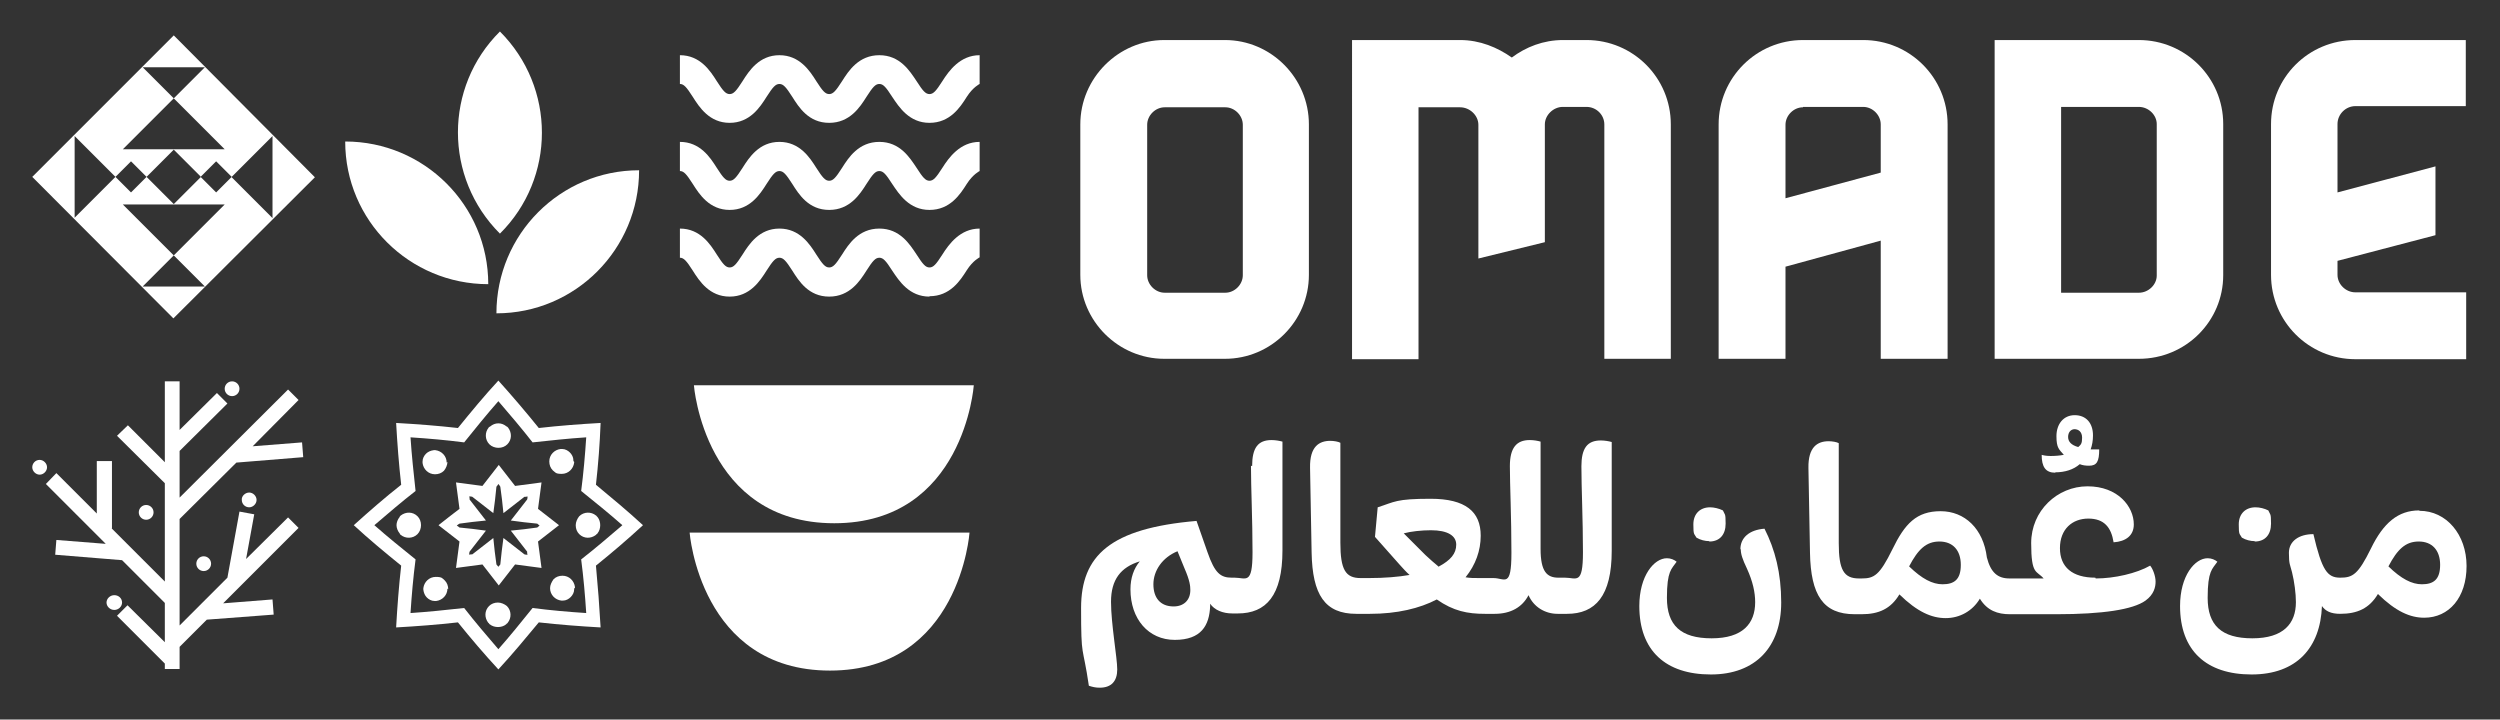
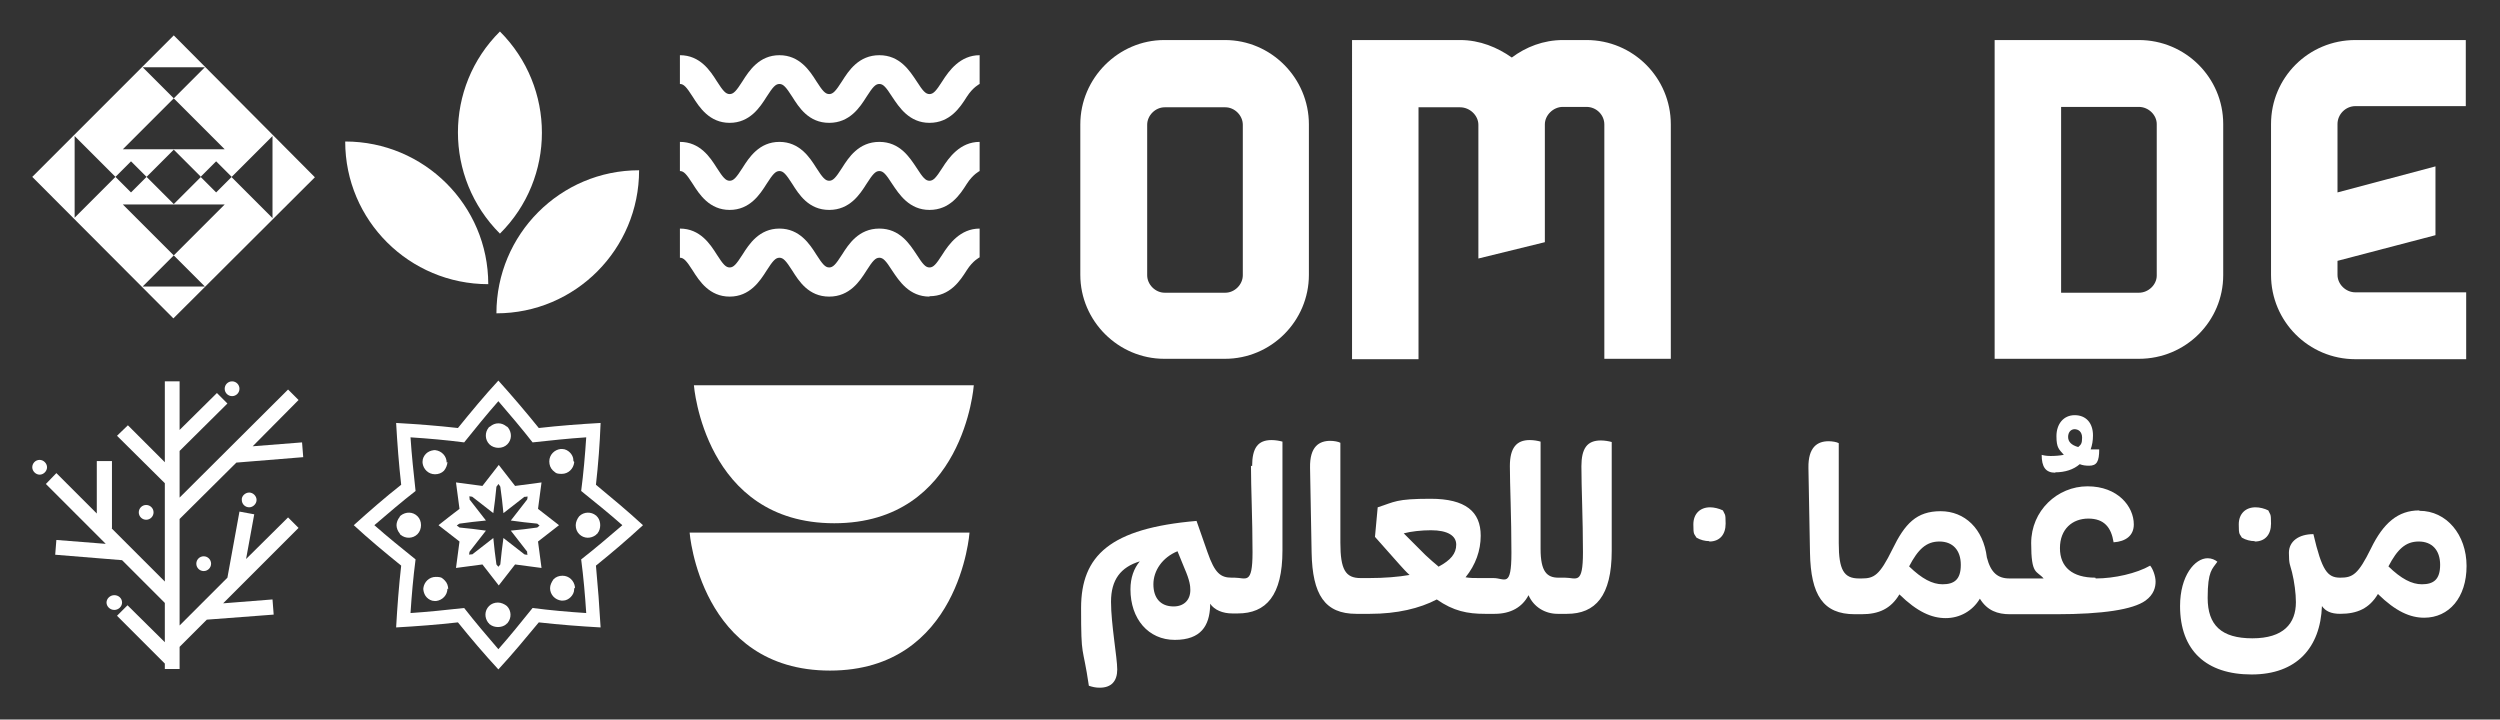
<svg xmlns="http://www.w3.org/2000/svg" version="1.1" viewBox="0 0 643.1 185.1">
  <rect x="0" y="0" width="643.1" height="185.1" fill="#333333" stroke="none" />
  <defs>
    <style>
      .cls-1 {
        fill-rule: evenodd;
      }

      .cls-1, .cls-2 {
        fill: #fff;
      }
    </style>
  </defs>
  <g>
    <g id="Layer_1">
      <g>
        <path class="cls-2" d="M315.1,10.3c11.9,0,21.6,9.8,21.6,21.7v38.7c0,11.9-9.7,21.6-21.6,21.6h-15.6c-11.8,0-21.6-9.7-21.6-21.6v-38.7c0-11.9,9.8-21.7,21.6-21.7,0,0,15.6,0,15.6,0ZM299.6,27.6c-2.4,0-4.5,2.1-4.5,4.5v38.7c0,2.4,2.1,4.5,4.5,4.5h15.6c2.4,0,4.5-2.1,4.5-4.5v-38.7c0-2.4-2.1-4.5-4.5-4.5,0,0-15.6,0-15.6,0Z" />
        <path class="cls-2" d="M408.1,10.3c12,0,21.7,9.7,21.7,21.7v60.3h-17.1v-60.3c0-2.4-2-4.5-4.6-4.5h-6.1c-2.4,0-4.6,2.1-4.6,4.5v30.3l-17.1,4.2v-34.4c0-2.4-2.2-4.5-4.7-4.5h-10.7v64.8h-17.1V10.3h27.8c5.1,0,9.6,1.9,13.3,4.5,3.6-2.7,8.1-4.5,13.2-4.5h6.1Z" />
-         <path class="cls-2" d="M479.3,10.3c12,0,21.7,9.7,21.7,21.7v60.3h-17.2v-30.4l-24.5,6.7v23.7h-17.2v-60.3c0-12,9.7-21.7,21.7-21.7h15.5,0ZM463.8,27.6c-2.4,0-4.5,2.1-4.5,4.5v18.9l24.5-6.6v-12.4c0-2.4-2.1-4.5-4.5-4.5h-15.5Z" />
        <path class="cls-2" d="M550.2,10.3c12,0,21.7,9.7,21.7,21.6v38.9c0,11.8-9.6,21.5-21.7,21.5h-37.1V10.3h37.1ZM530.2,75.3h20c2.5,0,4.6-2.1,4.6-4.4V31.9c0-2.3-2.1-4.4-4.6-4.4h-20s0,47.7,0,47.7Z" />
        <path class="cls-2" d="M605.9,27.3c-2.5,0-4.6,2.1-4.6,4.6v17.6l25.2-6.7v17.7l-25.2,6.6v3.6c0,2.4,2.1,4.5,4.6,4.5h28.5v17.2h-28.5c-12,0-21.7-9.7-21.7-21.7V31.9c0-11.9,9.6-21.6,21.7-21.6h28.4v17h-28.4Z" />
      </g>
      <g>
        <path class="cls-1" d="M128.6,8.1c14.4,14.4,14.4,37.7,0,52-14.4-14.4-14.4-37.7,0-52Z" />
        <path class="cls-1" d="M164.4,43.8c0,20.3-16.4,36.8-36.7,36.8,0-20.3,16.4-36.8,36.7-36.8Z" />
        <path class="cls-1" d="M88.8,36.4c20.3,0,36.8,16.4,36.8,36.7-20.3,0-36.8-16.4-36.8-36.7Z" />
        <path class="cls-2" d="M250.5,99.1s-2.5,35.5-35.9,35.5-36.1-35.5-36.1-35.5c0,0,72.1,0,72.1,0Z" />
        <path class="cls-2" d="M249.4,137s-2.5,35.5-35.9,35.5-36.1-35.5-36.1-35.5h72.1Z" />
        <path class="cls-2" d="M44.7,9.1L8.3,45.5l36.3,36.4,36.4-36.3L44.7,9.1ZM36.7,17.3h16l-8,8,13.1,13.1h-26.2l13.1-13.1-8-8ZM19.2,35l10.5,10.5-10.5,10.5s0-21.1,0-21.1ZM33.7,41.5l4,4,7-7,7,7-7,7-7-7-4,4-4-4,4-4ZM52.7,73.7h-16l8-8-13.1-13.1h26.2l-13.1,13.1,8,8ZM55.6,49.5l-4-4,4-4,4,4-4,4ZM59.6,45.5l10.5-10.5v21.1l-10.5-10.5Z" />
        <g>
          <path class="cls-2" d="M165.4,135.1c-3.9-3.6-8-7-12.1-10.4.6-5.3,1-10.6,1.2-15.9-5.3.3-10.6.7-15.9,1.3-3.3-4.1-6.8-8.2-10.4-12.2-3.6,3.9-7,8-10.4,12.2-5.3-.6-10.6-1-15.9-1.3.3,5.3.7,10.6,1.3,15.9-4.2,3.3-8.2,6.8-12.2,10.4,3.9,3.6,8,7,12.2,10.4-.6,5.3-1,10.6-1.3,15.9,5.3-.3,10.6-.7,15.9-1.3,3.3,4.1,6.8,8.2,10.4,12.1,3.6-3.9,7-8,10.4-12.1,5.3.6,10.6,1,15.9,1.3-.3-5.3-.7-10.6-1.2-15.9,4.1-3.3,8.2-6.8,12.1-10.4ZM137,156.4c-2.9,3.6-5.8,7.2-8.8,10.6-3-3.5-6-7-8.8-10.6-4.6.5-9.2,1-13.8,1.3.3-4.6.7-9.2,1.3-13.8-3.6-2.9-7.2-5.8-10.6-8.8,3.5-3,7-6,10.6-8.8-.5-4.6-1-9.2-1.3-13.8,4.6.3,9.2.7,13.8,1.3,2.9-3.6,5.8-7.2,8.8-10.6,3,3.5,6,7,8.8,10.6,4.6-.5,9.2-1,13.8-1.3-.3,4.6-.7,9.2-1.3,13.8,3.6,2.9,7.2,5.8,10.6,8.8-3.5,3-7,6-10.6,8.8.6,4.6,1,9.2,1.3,13.8-4.6-.3-9.2-.7-13.8-1.3Z" />
          <path class="cls-2" d="M143.8,135.1c-1.8-1.4-3.6-2.8-5.4-4.2.3-2.3.6-4.5.9-6.8-2.3.3-4.6.6-6.8.9-1.4-1.8-2.8-3.6-4.2-5.4-1.4,1.8-2.8,3.6-4.2,5.4-2.3-.3-4.6-.6-6.8-.9.3,2.3.6,4.6.9,6.8-1.8,1.4-3.7,2.8-5.4,4.2,1.8,1.4,3.6,2.8,5.4,4.2-.3,2.3-.6,4.5-.9,6.8,2.3-.3,4.6-.6,6.8-.9,1.4,1.8,2.8,3.6,4.2,5.4,1.4-1.8,2.8-3.6,4.2-5.4,2.3.3,4.6.6,6.8.9-.3-2.3-.6-4.6-.9-6.8,1.8-1.4,3.6-2.8,5.4-4.2ZM131.4,136.5c1.4,1.8,2.8,3.6,4.2,5.4,0,.3,0,.6.1.8-.3,0-.5,0-.8-.1-1.8-1.4-3.6-2.8-5.4-4.2-.3,2.3-.6,4.5-.8,6.8-.2.2-.3.4-.5.6-.2-.2-.3-.4-.5-.6-.3-2.2-.6-4.5-.8-6.8-1.8,1.4-3.6,2.8-5.4,4.2-.3,0-.5,0-.8.1,0-.3,0-.6.1-.8,1.4-1.8,2.8-3.6,4.2-5.4-2.2-.3-4.5-.6-6.8-.8-.2-.2-.4-.3-.7-.5.2-.2.4-.3.7-.5,2.2-.3,4.5-.6,6.8-.8-1.4-1.8-2.8-3.6-4.2-5.4,0-.3,0-.6-.1-.8.3,0,.6,0,.8.1,1.8,1.4,3.6,2.8,5.4,4.2.3-2.2.6-4.5.8-6.8.2-.2.3-.4.5-.7.2.2.3.4.5.7.3,2.2.6,4.5.8,6.8,1.8-1.4,3.6-2.8,5.4-4.2.3,0,.5,0,.8-.1,0,.3,0,.6-.1.8-1.4,1.8-2.8,3.6-4.2,5.4,2.2.3,4.5.6,6.8.8.2.2.4.3.6.5-.2.2-.4.3-.6.5-2.2.3-4.5.6-6.8.8h0Z" />
          <path class="cls-2" d="M115.1,118.8c0,.8-.4,1.7-.9,2.3-.6.6-1.4.9-2.3.9-1.7,0-3-1.3-3.2-2.9,0,0,0-.1,0-.2,0,0,0-.2,0-.2,0-.8.4-1.5.9-2,.5-.5,1.2-.8,2-.9,0,0,.2,0,.2,0,0,0,.2,0,.2,0,1.6.2,2.9,1.5,2.9,3.2h0Z" />
          <path class="cls-2" d="M108.3,135.1c0,.8-.3,1.7-.9,2.3-1.2,1.2-3.1,1.2-4.3.2,0,0-.1,0-.2-.2,0,0,0-.1-.1-.2-.5-.6-.8-1.4-.8-2.1s.3-1.5.8-2.1c0,0,0-.1.1-.2,0,0,.1-.1.2-.2,1.3-1,3.1-1,4.3.2.6.6.9,1.4.9,2.3h0Z" />
          <path class="cls-2" d="M115.1,151.4c0,1.7-1.3,3-2.9,3.2,0,0-.1,0-.2,0s-.2,0-.2,0c-.8,0-1.5-.4-2-.9-.5-.5-.8-1.2-.9-2,0,0,0-.1,0-.2,0,0,0-.2,0-.2.2-1.6,1.5-2.9,3.2-2.9s1.7.4,2.3.9c.6.6.9,1.4.9,2.3h0Z" />
          <path class="cls-2" d="M130.6,160.2c0,0,0,.1-.2.2s-.1.1-.2.2c-.6.5-1.4.7-2.1.7s-1.5-.2-2.1-.7c0,0-.1,0-.2-.2,0,0,0-.1-.2-.2-1-1.3-1-3.1.2-4.3.6-.6,1.4-.9,2.3-.9.8,0,1.7.4,2.3.9,1.2,1.2,1.2,3.1.2,4.3h0Z" />
          <path class="cls-2" d="M147.7,151.4c0,0,0,.2,0,.2,0,.8-.4,1.5-.9,2-.5.5-1.2.9-2,.9,0,0-.1,0-.2,0s-.2,0-.2,0c-1.6-.2-2.9-1.5-2.9-3.2,0-.8.4-1.6.9-2.3.6-.6,1.4-.9,2.3-.9,1.7,0,3,1.3,3.2,2.9,0,0,0,.1,0,.2h0Z" />
          <path class="cls-2" d="M154.4,135.1c0,.7-.2,1.5-.7,2.1,0,0,0,.1-.2.2s-.1.1-.2.2c-1.3,1-3.1,1-4.3-.2-.6-.6-.9-1.4-.9-2.3,0-.8.4-1.7.9-2.3,1.2-1.2,3.1-1.2,4.3-.2,0,0,.1,0,.2.2,0,0,.1.1.2.2.5.6.7,1.4.7,2.1h0Z" />
          <path class="cls-2" d="M147.7,118.8c0,0,0,.2,0,.2-.2,1.6-1.5,2.9-3.2,2.9s-1.6-.4-2.3-.9c-.6-.6-.9-1.4-.9-2.3,0-1.7,1.3-3,2.9-3.2,0,0,.1,0,.2,0,0,0,.2,0,.2,0,.8,0,1.5.4,2,.9.5.5.9,1.2.9,2,0,0,0,.2,0,.2h0Z" />
          <path class="cls-2" d="M130.5,114.3c-.6.6-1.4.9-2.3.9-.8,0-1.7-.3-2.3-.9-1.2-1.2-1.2-3.1-.2-4.3,0,0,0-.1.2-.2,0,0,.1,0,.2-.1.6-.5,1.3-.8,2.1-.8s1.5.3,2.1.8c0,0,.1,0,.2.1,0,0,.1.1.2.2,1,1.3,1,3.1-.2,4.3h0Z" />
        </g>
        <g>
          <path class="cls-2" d="M239.1,54c-5.2,0-7.8-4-9.6-6.7-1.6-2.5-2.3-3.3-3.3-3.3s-1.7.8-3.3,3.3c-1.7,2.7-4.3,6.7-9.6,6.7s-7.8-4-9.5-6.7c-1.6-2.5-2.3-3.3-3.3-3.3s-1.7.8-3.3,3.3c-1.7,2.7-4.3,6.7-9.5,6.7s-7.8-4-9.5-6.7c-1.6-2.5-2.3-3.3-3.3-3.3v-7.5c5.2,0,7.8,4,9.5,6.7,1.6,2.5,2.3,3.3,3.3,3.3s1.7-.8,3.3-3.3c1.7-2.7,4.3-6.7,9.5-6.7s7.8,4,9.5,6.7c1.6,2.5,2.3,3.3,3.3,3.3s1.7-.8,3.3-3.3c1.7-2.7,4.3-6.7,9.6-6.7s7.8,4,9.6,6.7c1.6,2.5,2.3,3.3,3.3,3.3s1.7-.8,3.3-3.3c1.7-2.7,4.6-6.7,9.6-6.7v7.5s-1.7.8-3.3,3.3c-1.7,2.7-4.3,6.7-9.6,6.7h0Z" />
          <path class="cls-2" d="M239.1,76.3c-5.2,0-7.8-4-9.6-6.7-1.6-2.5-2.3-3.3-3.3-3.3s-1.7.8-3.3,3.3c-1.7,2.7-4.3,6.7-9.6,6.7s-7.8-4-9.5-6.7c-1.6-2.5-2.3-3.3-3.3-3.3s-1.7.8-3.3,3.3c-1.7,2.7-4.3,6.7-9.5,6.7s-7.8-4-9.5-6.7c-1.6-2.5-2.3-3.3-3.3-3.3v-7.5c5.2,0,7.8,4,9.5,6.7,1.6,2.5,2.3,3.3,3.3,3.3s1.7-.8,3.3-3.3c1.7-2.7,4.3-6.7,9.5-6.7s7.8,4,9.5,6.7c1.6,2.5,2.3,3.3,3.3,3.3s1.7-.8,3.3-3.3c1.7-2.7,4.3-6.7,9.6-6.7s7.8,4,9.6,6.7c1.6,2.5,2.3,3.3,3.3,3.3s1.7-.8,3.3-3.3c1.7-2.7,4.6-6.7,9.6-6.7v7.4s-1.7.8-3.3,3.3c-1.7,2.7-4.3,6.7-9.6,6.7h0Z" />
        </g>
        <path class="cls-2" d="M239.1,31.6c-5.2,0-7.8-4-9.6-6.7-1.6-2.5-2.3-3.3-3.3-3.3s-1.7.8-3.3,3.3c-1.7,2.7-4.3,6.7-9.6,6.7s-7.8-4-9.5-6.7c-1.6-2.5-2.3-3.3-3.3-3.3s-1.7.8-3.3,3.3c-1.7,2.7-4.3,6.7-9.5,6.7s-7.8-4-9.5-6.7c-1.6-2.5-2.3-3.3-3.3-3.3v-7.4c5.2,0,7.8,4,9.5,6.7,1.6,2.5,2.3,3.3,3.3,3.3s1.7-.8,3.3-3.3c1.7-2.7,4.3-6.7,9.5-6.7s7.8,4,9.5,6.7c1.6,2.5,2.3,3.3,3.3,3.3s1.7-.8,3.3-3.3c1.7-2.7,4.3-6.7,9.6-6.7s7.8,4,9.6,6.7c1.6,2.5,2.3,3.3,3.3,3.3s1.7-.8,3.3-3.3c1.7-2.7,4.6-6.7,9.6-6.7v7.4s-1.7.8-3.3,3.3c-1.7,2.7-4.3,6.7-9.6,6.7h0Z" />
        <g>
          <polygon class="cls-2" points="74.1 133.1 63.3 143.8 65.4 132.3 61.6 131.6 58.5 148.6 58.5 148.6 46.2 160.9 46.2 133.5 60.8 119 78 117.6 77.7 113.8 65 114.8 76.8 102.9 74.1 100.2 46.2 128 46.2 116 46.2 116 58.5 103.8 55.8 101.1 46.2 110.6 46.2 98.1 42.4 98.1 42.4 118.9 32.9 109.4 30.1 112.1 42.4 124.3 42.4 149.6 28.7 135.9 28.8 135.9 28.8 118.6 24.9 118.6 24.9 132.1 14.5 121.7 11.8 124.5 27.2 139.9 14.5 138.9 14.2 142.7 31.4 144.1 42.4 155.1 42.4 165.2 32.8 155.7 30.1 158.4 42.4 170.7 42.4 170.7 42.4 172.1 46.2 172.1 46.2 166.4 53.2 159.4 70.4 158.1 70.1 154.2 57.4 155.2 76.8 135.8 74.1 133.1" />
          <path class="cls-2" d="M62.2,128.6c0,1.1.9,1.9,1.9,1.9s1.9-.9,1.9-1.9-.9-1.9-1.9-1.9-2,.9-1.9,1.9Z" />
          <circle class="cls-2" cx="59.7" cy="100" r="1.9" />
          <circle class="cls-2" cx="52.4" cy="145" r="1.9" />
          <path class="cls-2" d="M31.4,155c0-1.1-.9-1.9-2-1.9s-2,.9-2,1.9.9,1.9,2,1.9,2-.9,2-1.9Z" />
          <circle class="cls-2" cx="37.6" cy="131.8" r="1.9" />
          <path class="cls-2" d="M10.2,118.3c-1.1,0-1.9.9-1.9,1.9s.9,1.9,1.9,1.9,1.9-.9,1.9-1.9-.9-1.9-1.9-1.9Z" />
        </g>
      </g>
      <g>
        <path class="cls-2" d="M321.8,119.8c0,5.8.4,13.8.4,22.3s-1.7,6.5-4.6,6.5h-.7s0,0,0,0c0,0,0,0,0,0-2.9,0-4.4-1.1-6.3-6.6l-2.8-8c-22.2,1.9-29.7,8.9-29.7,22.4s.4,9.1,2,20c.9.3,1.7.5,2.8.5,3,0,4.5-1.7,4.5-4.7s-1.6-11.7-1.6-17.4,2.5-8.9,7.4-10.4c-1.5,1.8-2.4,4.2-2.4,7.2,0,7.6,4.6,13,11.4,13s8.9-3.7,9.1-8.7v-.6c1.1,1.6,3.2,2.5,5.7,2.5s0,0,0,0,0,0,0,0h1.4c7.3,0,11.5-4.6,11.5-16.2v-28c-.7-.2-1.8-.4-2.8-.4-3.5,0-5,2-5,6.7ZM301.9,156c-3.4,0-5.2-2.2-5.2-5.7s2.3-6.9,6.2-8.5l1.8,4.4c1.4,3.2,1.5,4.6,1.5,5.6,0,2.6-1.7,4.2-4.3,4.2Z" />
        <path class="cls-2" d="M406.8,119.8c0,5.8.4,13.8.4,22.3s-1.7,6.5-4.6,6.5h-.7s0,0,0,0,0,0,0,0h-1c-3,0-4.6-1.6-4.6-7.4v-27.6c-.7-.2-1.7-.4-2.8-.4-3.4,0-5.1,2-5.1,6.7s.4,13.1.4,22.3-1.7,6.5-4.6,6.5h-3.6c-1.4,0-2.5,0-3.6-.2,2.6-3.2,3.9-6.9,3.9-10.7,0-6.2-3.9-9.5-12.9-9.5s-9.2.8-13.6,2.2l-.7,7.6,6.3,7.1c.9,1,1.7,1.9,2.6,2.7-2.9.5-6.4.8-10.5.8h-1.4s0,0,0,0c0,0,0,0,0,0h-.7c-3.9,0-5.2-2.2-5.2-9.1v-25.7c-.5-.3-1.7-.5-2.6-.5-2.8,0-5.3,1.4-5.2,6.9l.4,21.8c.2,10.9,3.4,15.8,11.5,15.8h1.8s0,0,0,0c0,0,0,0,0,0h1.7c7,0,12.8-1.4,17.2-3.7,4.3,3,7.9,3.7,12.4,3.7h2.5c4.1,0,7.1-1.7,8.7-4.8,1.3,3,4.2,4.8,7.5,4.8h1s0,0,0,0,0,0,0,0h1.4c7.3,0,11.5-4.6,11.5-16.2v-28c-.7-.2-1.8-.4-2.8-.4-3.5,0-5,2-5,6.7ZM370,145.7c-1-.8-2.1-1.8-3.3-2.9l-5.6-5.6c1.8-.5,4.6-.8,7-.8,4.3,0,6.5,1.4,6.5,3.7s-1.4,4-4.6,5.7Z" />
        <path class="cls-2" d="M439.7,139.3c2.7,0,4.2-1.8,4.2-4.6s-.2-2.2-.7-3.4c-1-.5-2.3-.8-3.3-.8-2.5,0-4.3,1.6-4.3,4.4s.2,2.3.8,3.4c1,.6,2.2.9,3.3.9Z" />
-         <path class="cls-2" d="M447.8,141.3c0,1.2.4,2.5,1.6,5,1.5,3.3,2.1,6.1,2.1,8.6,0,5.5-3.2,9.3-11.2,9.3s-11.5-3.4-11.5-10.4,1.2-7.4,2.5-9.3c-.6-.5-1.5-.9-2.5-.9-3.3,0-7.1,4.5-7.1,12.3,0,11.5,6.8,17.6,18.4,17.6s18.1-7.2,18.1-18.5h0c0-7.6-1.6-13.7-4.3-19-3.9.3-6.2,2.3-6.2,5.3Z" />
        <path class="cls-2" d="M528.7,121.5c2.5,0,4.7-.7,6.3-2.1.7.3,1.5.4,2.4.4,2,0,2.6-1.1,2.6-4.2-.8,0-1.5,0-2.2,0,.4-1.1.6-2.3.6-3.6,0-3.2-1.8-5.2-4.7-5.2s-4.7,2.3-4.7,5.4.7,3.4,1.9,4.8c-1,.2-2.2.3-3.4.3s-2-.2-2.3-.3c0,3.1,1,4.6,3.5,4.6ZM533.6,110.4c1.1,0,2,.7,2,2.2s-.3,1.8-1,2.4c-1.8-.5-2.6-1.4-2.6-2.6s.7-2,1.7-2Z" />
        <path class="cls-2" d="M539,148.6c-5.9,0-9.1-2.7-9.1-7.6s3.2-7.6,7.3-7.6,5.9,2.3,6.5,6.1c3.1-.2,5.2-1.7,5.2-4.6,0-4.6-4.1-9.8-11.9-9.8s-14.5,6.3-14.5,14.6,1.4,7,3.2,9.1h-7s0,0,0,0c0,0,0,0,0,0h-1.8c-3,0-4.8-1.5-5.8-5.4-.9-7.4-5.7-11.9-11.9-11.9s-9.2,3.2-12.4,9.8c-3.3,6.7-4.7,7.5-7.9,7.5s0,0,0,0c0,0,0,0,0,0h-.7c-3.9,0-5.2-2.2-5.2-9.1v-25.7c-.5-.3-1.7-.5-2.6-.5-2.8,0-5.3,1.4-5.2,6.9l.4,21.8c.2,10.9,3.4,15.8,11.5,15.8h1.8s0,0,0,0c0,0,0,0,0,0,4.4,0,7.5-1.4,9.7-5.1,4.6,4.5,8.3,6.1,11.9,6.1s6.9-1.8,8.8-5c1.9,3.1,4.6,4,7.7,4h1.8s0,0,0,0c0,0,0,0,0,0h10.2c11.9,0,19.7-1.2,22.9-3.5,2.2-1.6,2.6-3.5,2.6-4.9s-.7-3.3-1.4-4.1c-3.5,2-9.2,3.3-14,3.3ZM499.7,150.3c-2.6,0-5.3-1.4-8.6-4.6,2.3-4.4,4.4-6.4,7.8-6.4s5.5,2.2,5.5,6-1.7,5-4.7,5Z" />
        <path class="cls-2" d="M580,139.3c2.7,0,4.2-1.8,4.2-4.6s-.2-2.2-.7-3.4c-1-.5-2.2-.8-3.3-.8-2.5,0-4.3,1.6-4.3,4.4s.2,2.3.8,3.4c1,.6,2.2.9,3.3.9Z" />
        <path class="cls-2" d="M622.3,131.3c-5.4,0-9.2,3.2-12.4,9.8-3.3,6.7-4.7,7.5-7.9,7.5s0,0,0,0c0,0,0,0,0,0-3.3,0-4.7-1.8-6.9-11.2-3.7,0-6.3,1.8-6.3,4.8s.3,3,.8,5c.6,2.4,1,5.5,1,7.7,0,5.5-3.2,9.3-11.2,9.3s-11.5-3.4-11.5-10.4,1.2-7.4,2.5-9.3c-.6-.5-1.5-.9-2.5-.9-3.3,0-7.1,4.5-7.1,12.3,0,11.5,6.8,17.6,18.4,17.6s17.7-6.9,18.1-17.6c.9,1.3,2.3,2,4.7,2s0,0,0,0c0,0,0,0,0,0,4.4,0,7.5-1.4,9.7-5.1,4.6,4.5,8.3,6.1,11.9,6.1,6.4,0,10.9-5.2,10.9-13.3s-5.2-14.2-12.1-14.2ZM596.4,154.9c0,0,0,0,.2,0h-.2ZM623,150.3c-2.6,0-5.3-1.4-8.6-4.6,2.3-4.4,4.4-6.4,7.8-6.4s5.5,2.2,5.5,6-1.7,5-4.7,5Z" />
      </g>
    </g>
  </g>
</svg>